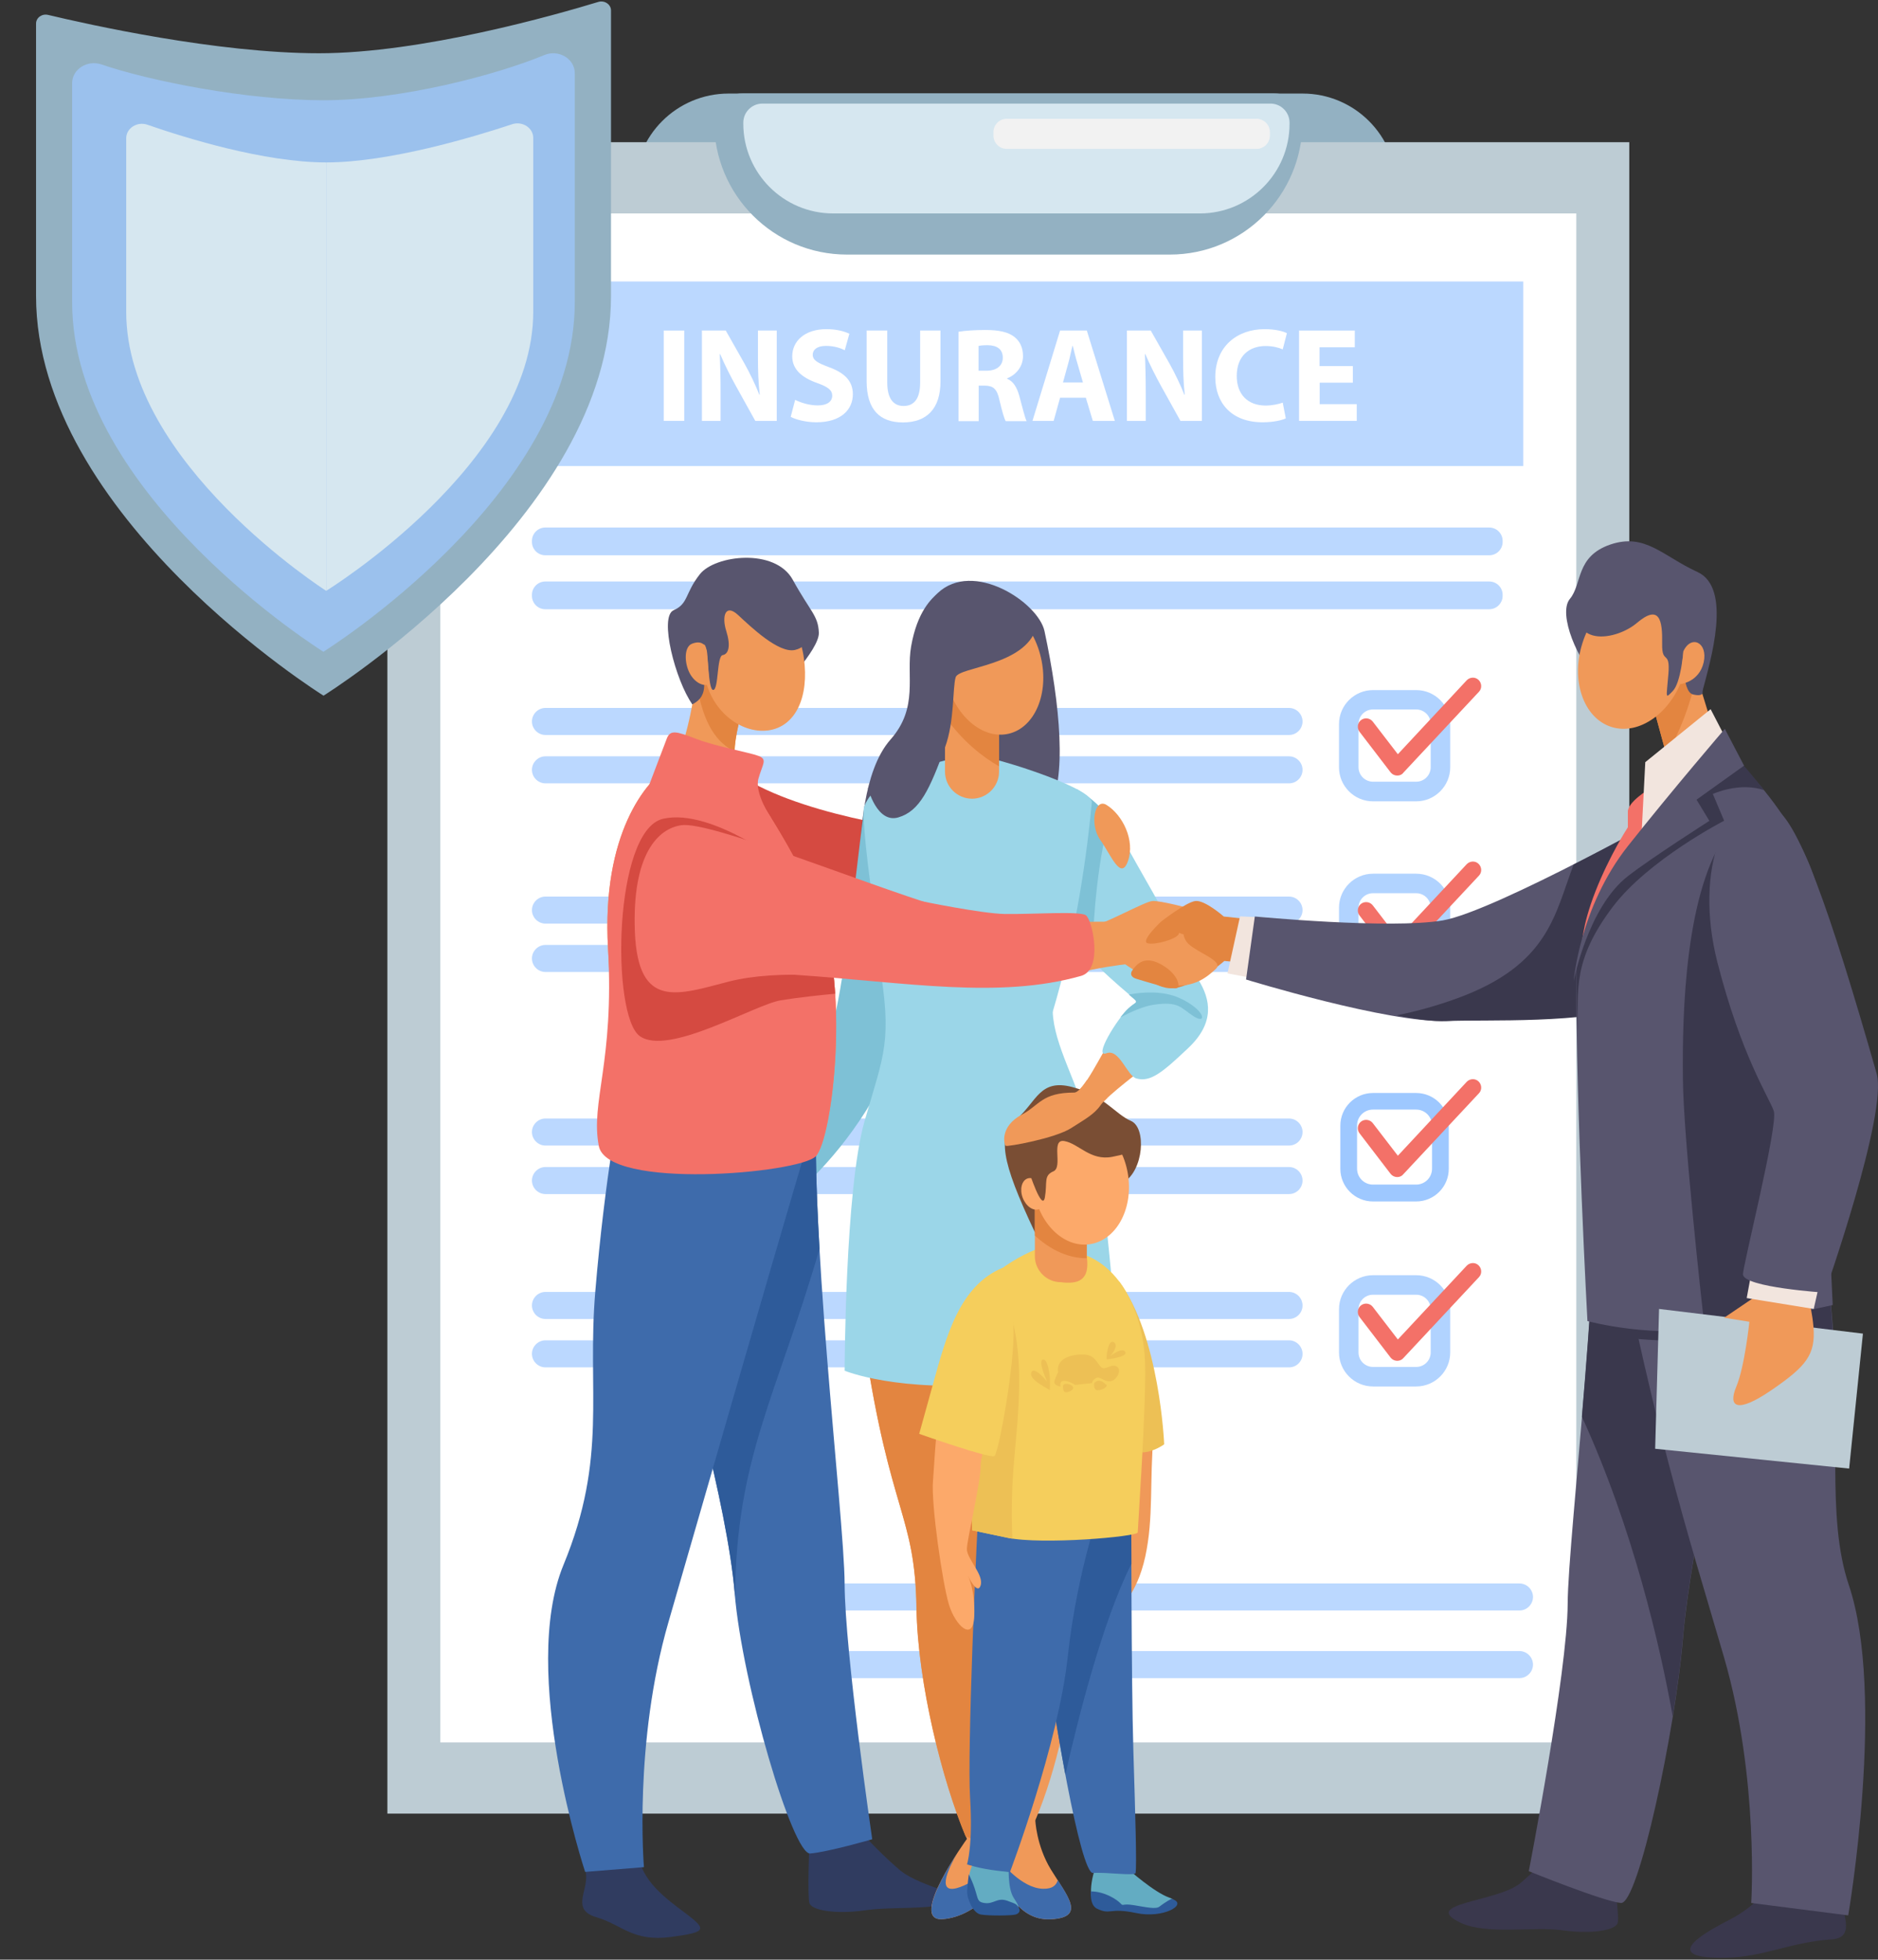
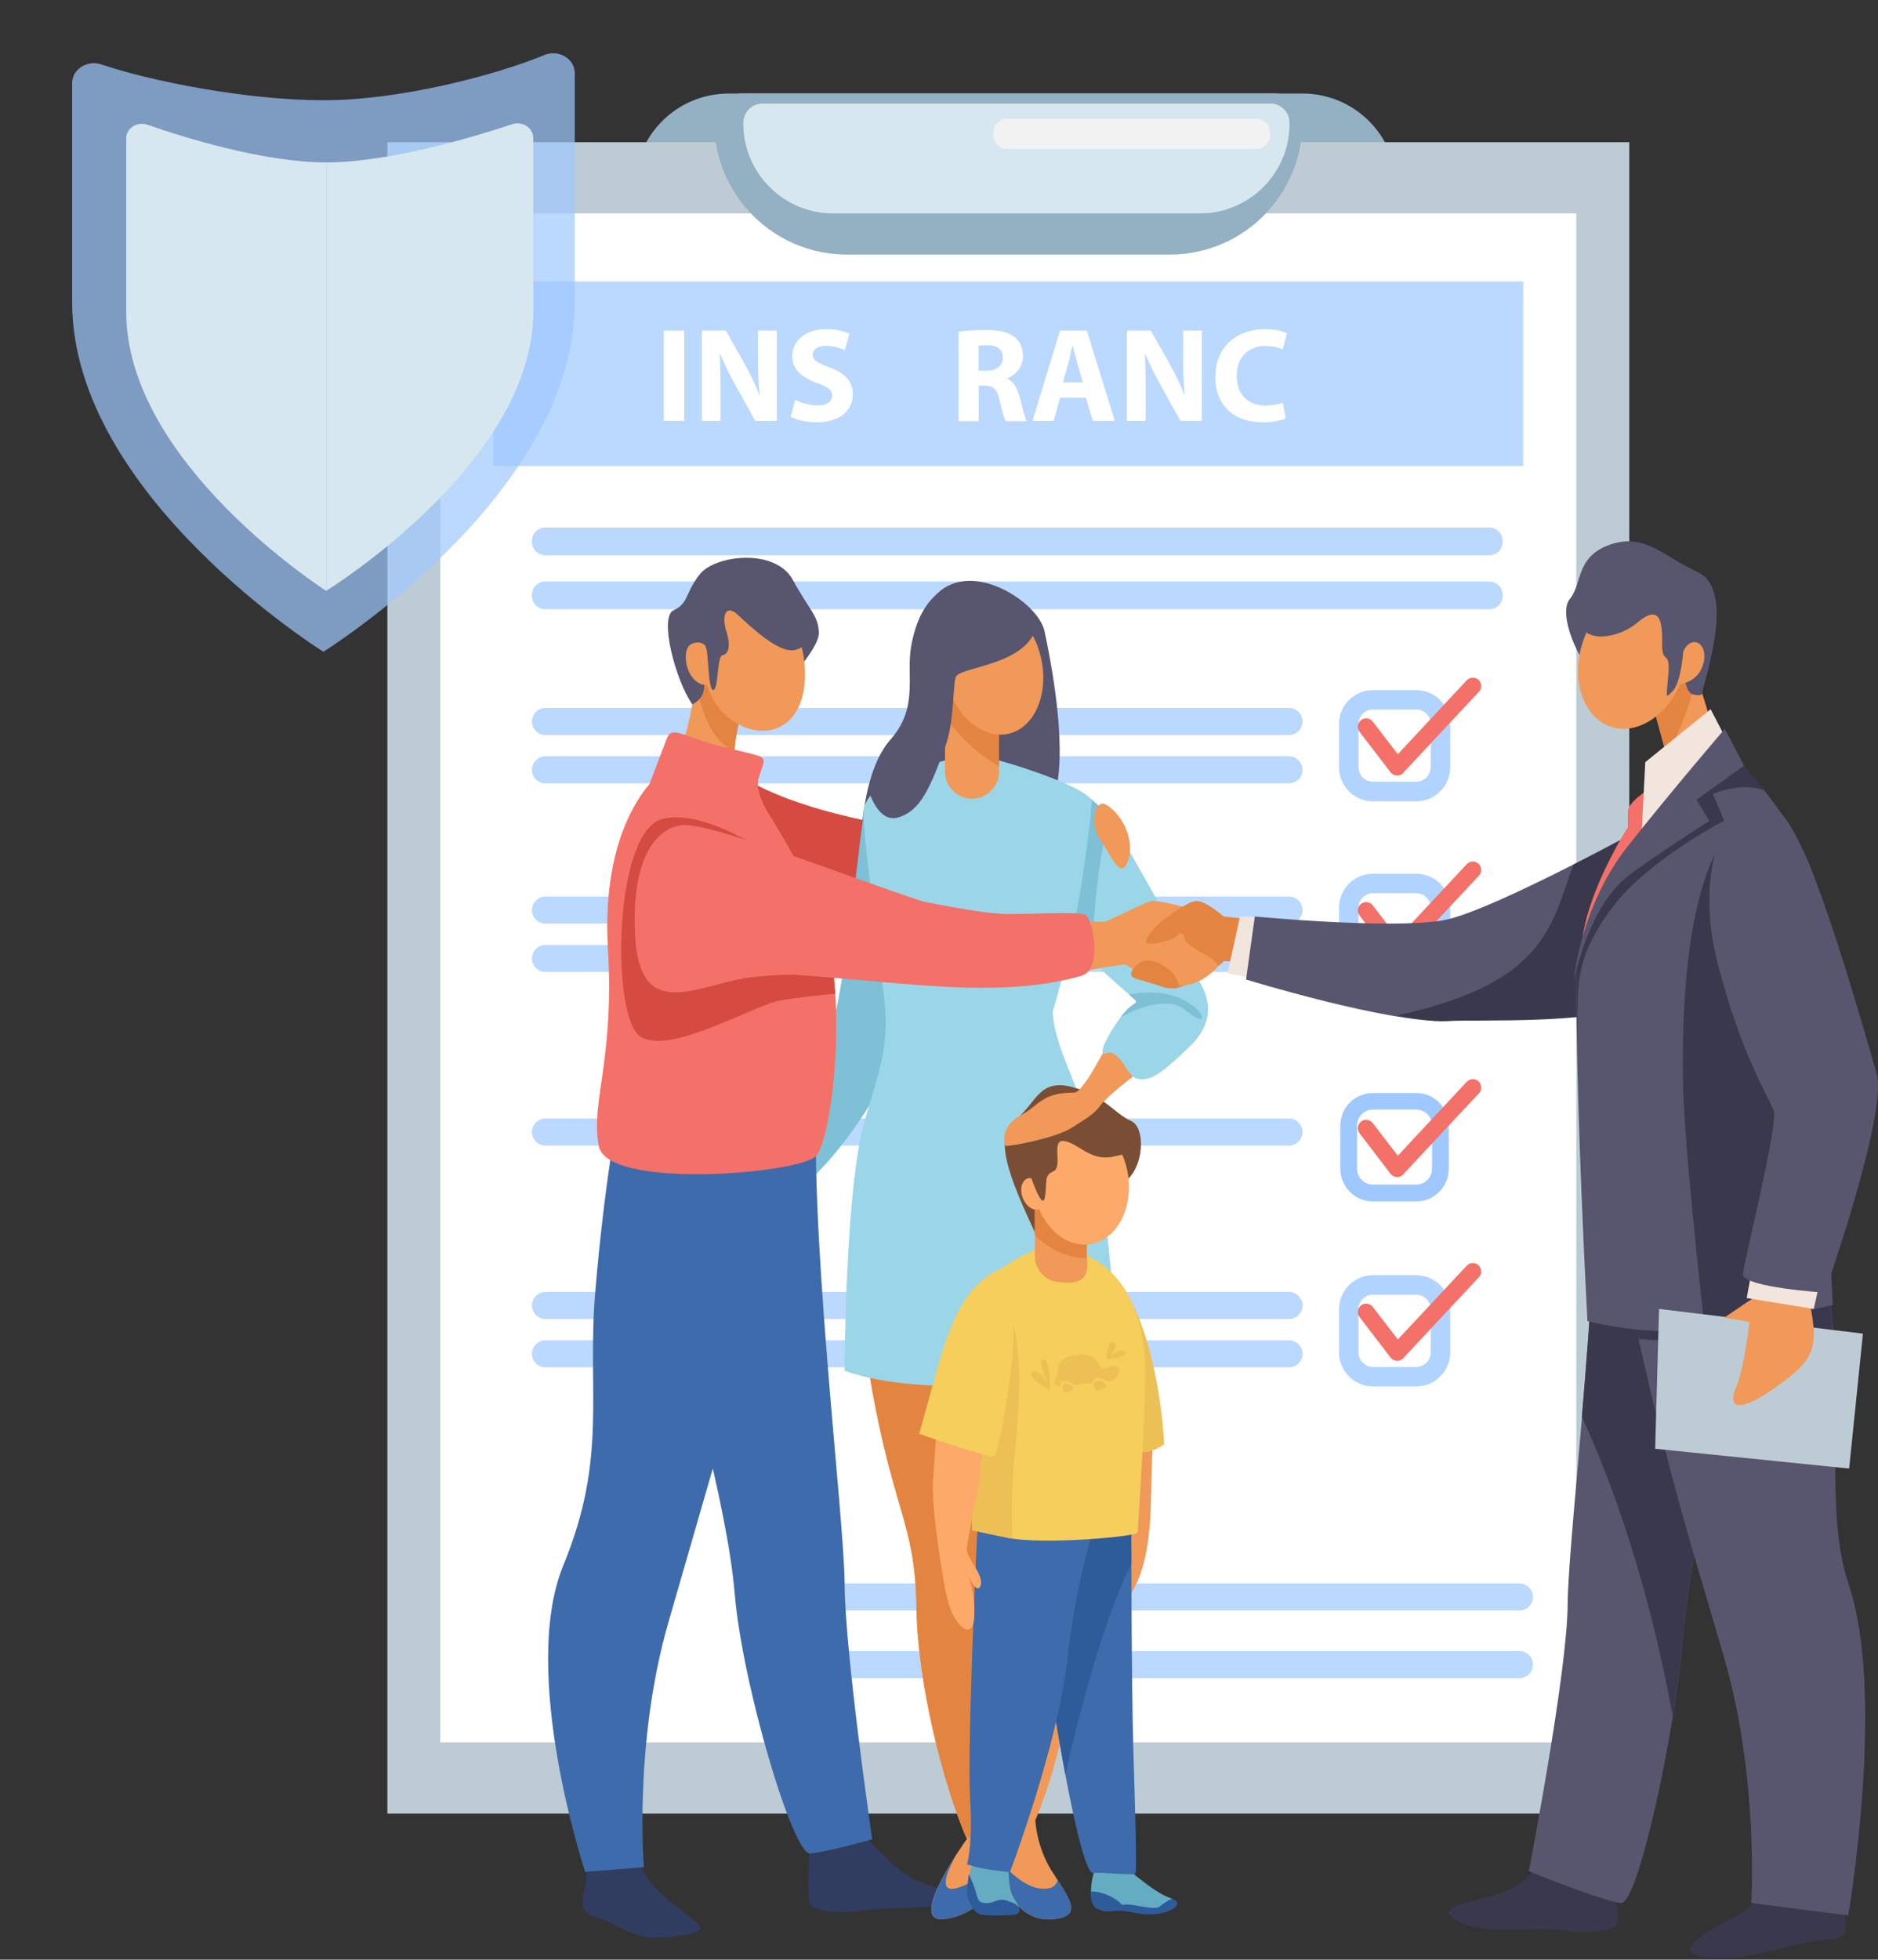
<svg xmlns="http://www.w3.org/2000/svg" width="372" height="388" viewBox="0 0 372 388" fill="none">
  <rect x="0" y="0" width="372" height="388" fill="#333333" stroke="none" />
  <path d="M125.727 37.127H276.632C276.632 26.859 268.296 18.523 258.028 18.523H144.331C134.063 18.523 125.727 26.831 125.727 37.127Z" fill="#93B1C2" />
  <path d="M322.732 28.156H76.734V359.088H322.732V28.156Z" fill="#BDCCD4" />
  <path d="M312.238 42.261H87.219V344.983H312.238V42.261Z" fill="white" />
  <path opacity="0.7" d="M294.999 109.943H108.017C106.554 109.943 105.367 108.756 105.367 107.294V107.1C105.367 105.637 106.554 104.45 108.017 104.45H294.999C296.462 104.45 297.649 105.637 297.649 107.1V107.294C297.649 108.756 296.462 109.943 294.999 109.943Z" fill="#9EC8FF" />
  <path opacity="0.7" d="M294.999 120.626H108.017C106.554 120.626 105.367 119.439 105.367 117.976V117.783C105.367 116.32 106.554 115.133 108.017 115.133H294.999C296.462 115.133 297.649 116.32 297.649 117.783V117.976C297.649 119.411 296.462 120.626 294.999 120.626Z" fill="#9EC8FF" />
  <path opacity="0.7" d="M255.334 145.524H108.045C106.582 145.524 105.367 144.309 105.367 142.846C105.367 141.383 106.582 140.169 108.045 140.169H255.334C256.797 140.169 258.012 141.383 258.012 142.846C258.012 144.309 256.825 145.524 255.334 145.524Z" fill="#9EC8FF" />
  <path opacity="0.7" d="M255.334 155.102H108.045C106.582 155.102 105.367 153.887 105.367 152.424C105.367 150.961 106.582 149.747 108.045 149.747H255.334C256.797 149.747 258.012 150.961 258.012 152.424C258.012 153.887 256.825 155.102 255.334 155.102Z" fill="#9EC8FF" />
  <path opacity="0.7" d="M255.334 182.87H108.045C106.582 182.87 105.367 181.656 105.367 180.193C105.367 178.73 106.582 177.516 108.045 177.516H255.334C256.797 177.516 258.012 178.73 258.012 180.193C258.012 181.656 256.825 182.87 255.334 182.87Z" fill="#9EC8FF" />
  <path opacity="0.7" d="M255.334 192.449H108.045C106.582 192.449 105.367 191.234 105.367 189.771C105.367 188.308 106.582 187.094 108.045 187.094H255.334C256.797 187.094 258.012 188.308 258.012 189.771C258.012 191.234 256.825 192.449 255.334 192.449Z" fill="#9EC8FF" />
  <path opacity="0.7" d="M255.334 226.814H108.045C106.582 226.814 105.367 225.6 105.367 224.137C105.367 222.674 106.582 221.459 108.045 221.459H255.334C256.797 221.459 258.012 222.674 258.012 224.137C258.012 225.6 256.825 226.814 255.334 226.814Z" fill="#9EC8FF" />
-   <path opacity="0.7" d="M255.334 236.42H108.045C106.582 236.42 105.367 235.206 105.367 233.743C105.367 232.28 106.582 231.065 108.045 231.065H255.334C256.797 231.065 258.012 232.28 258.012 233.743C258.012 235.206 256.825 236.42 255.334 236.42Z" fill="#9EC8FF" />
  <path opacity="0.7" d="M255.334 261.152H108.045C106.582 261.152 105.367 259.938 105.367 258.475C105.367 257.012 106.582 255.797 108.045 255.797H255.334C256.797 255.797 258.012 257.012 258.012 258.475C258.012 259.938 256.825 261.152 255.334 261.152Z" fill="#9EC8FF" />
  <path opacity="0.7" d="M255.334 270.731H108.045C106.582 270.731 105.367 269.516 105.367 268.053C105.367 266.59 106.582 265.376 108.045 265.376H255.334C256.797 265.376 258.012 266.59 258.012 268.053C258.012 269.544 256.825 270.731 255.334 270.731Z" fill="#9EC8FF" />
  <path opacity="0.7" d="M300.982 318.87H153.693C152.23 318.87 151.016 317.656 151.016 316.193C151.016 314.73 152.23 313.515 153.693 313.515H300.982C302.445 313.515 303.66 314.73 303.66 316.193C303.66 317.656 302.445 318.87 300.982 318.87Z" fill="#9EC8FF" />
  <path opacity="0.7" d="M300.982 332.258H153.693C152.23 332.258 151.016 331.043 151.016 329.58C151.016 328.117 152.23 326.903 153.693 326.903H300.982C302.445 326.903 303.66 328.117 303.66 329.58C303.66 331.043 302.445 332.258 300.982 332.258Z" fill="#9EC8FF" />
  <g opacity="0.8">
    <path d="M280.526 158.663H271.97C268.243 158.663 265.234 155.626 265.234 151.928V143.371C265.234 139.644 268.271 136.635 271.97 136.635H280.526C284.253 136.635 287.262 139.672 287.262 143.371V151.928C287.262 155.626 284.225 158.663 280.526 158.663ZM271.97 140.472C270.369 140.472 269.099 141.77 269.099 143.343V151.9C269.099 153.501 270.396 154.771 271.97 154.771H280.526C282.127 154.771 283.397 153.473 283.397 151.9V143.343C283.397 141.742 282.1 140.472 280.526 140.472H271.97Z" fill="#9EC8FF" />
  </g>
  <g opacity="0.8">
    <path d="M280.526 195.016H271.97C268.243 195.016 265.234 191.979 265.234 188.281V179.724C265.234 175.997 268.271 172.989 271.97 172.989H280.526C284.253 172.989 287.262 176.025 287.262 179.724V188.281C287.262 192.007 284.225 195.016 280.526 195.016ZM271.97 176.853C270.369 176.853 269.099 178.15 269.099 179.724V188.281C269.099 189.882 270.396 191.151 271.97 191.151H280.526C282.127 191.151 283.397 189.854 283.397 188.281V179.724C283.397 178.123 282.1 176.853 280.526 176.853H271.97Z" fill="#9EC8FF" />
  </g>
  <path d="M276.78 153.556C276.752 153.556 276.725 153.556 276.697 153.556C276.2 153.529 275.759 153.308 275.455 152.921L269.3 144.889C268.748 144.171 268.886 143.122 269.603 142.57C270.321 142.018 271.37 142.156 271.922 142.874L276.89 149.333L290.526 134.703C291.161 134.041 292.21 133.986 292.873 134.621C293.535 135.255 293.59 136.304 292.955 136.967L277.967 153.004C277.691 153.391 277.249 153.556 276.78 153.556Z" fill="#F37168" />
  <path d="M276.78 189.937C276.752 189.937 276.725 189.937 276.697 189.937C276.2 189.909 275.759 189.688 275.455 189.302L269.3 181.269C268.748 180.552 268.886 179.503 269.603 178.951C270.321 178.399 271.37 178.537 271.922 179.254L276.89 185.714L290.526 171.112C291.161 170.449 292.21 170.394 292.873 171.029C293.535 171.664 293.59 172.713 292.955 173.375L277.967 189.412C277.691 189.744 277.249 189.937 276.78 189.937Z" fill="#F37168" />
  <path d="M280.516 237.883H271.959C268.398 237.883 265.5 234.985 265.5 231.424V222.867C265.5 219.306 268.398 216.408 271.959 216.408H280.516C284.077 216.408 286.975 219.306 286.975 222.867V231.424C286.975 234.985 284.077 237.883 280.516 237.883ZM271.959 219.693C270.22 219.693 268.812 221.1 268.812 222.839V231.396C268.812 233.135 270.22 234.543 271.959 234.543H280.516C282.255 234.543 283.663 233.135 283.663 231.396V222.839C283.663 221.1 282.255 219.693 280.516 219.693H271.959Z" fill="#9EC8FF" />
  <g opacity="0.8">
    <path d="M280.526 274.512H271.97C268.243 274.512 265.234 271.476 265.234 267.777V259.22C265.234 255.494 268.271 252.485 271.97 252.485H280.526C284.253 252.485 287.262 255.521 287.262 259.22V267.777C287.262 271.504 284.225 274.512 280.526 274.512ZM271.97 256.35C270.369 256.35 269.099 257.647 269.099 259.22V267.777C269.099 269.378 270.396 270.648 271.97 270.648H280.526C282.127 270.648 283.397 269.351 283.397 267.777V259.22C283.397 257.619 282.1 256.35 280.526 256.35H271.97Z" fill="#9EC8FF" />
  </g>
  <path d="M276.78 233.053C276.752 233.053 276.725 233.053 276.697 233.053C276.2 233.025 275.759 232.804 275.455 232.418L269.3 224.385C268.748 223.668 268.886 222.619 269.603 222.067C270.321 221.514 271.37 221.652 271.922 222.37L276.89 228.829L290.526 214.2C291.161 213.537 292.21 213.482 292.873 214.117C293.535 214.752 293.59 215.801 292.955 216.463L277.967 232.5C277.691 232.859 277.249 233.053 276.78 233.053Z" fill="#F37168" />
  <path d="M276.78 269.433C276.752 269.433 276.725 269.433 276.697 269.433C276.2 269.406 275.759 269.185 275.455 268.798L269.3 260.766C268.748 260.048 268.886 258.999 269.603 258.447C270.321 257.895 271.37 258.033 271.922 258.751L276.89 265.21L290.526 250.608C291.161 249.946 292.21 249.89 292.873 250.525C293.535 251.16 293.59 252.209 292.955 252.871L277.967 268.909C277.691 269.24 277.249 269.433 276.78 269.433Z" fill="#F37168" />
  <path d="M231.723 50.404H167.767C153.247 50.404 141.461 38.645 141.461 24.098C141.461 21.007 143.973 18.495 147.064 18.495H252.397C255.489 18.495 258.001 21.007 258.001 24.098C258.001 38.645 246.242 50.404 231.723 50.404Z" fill="#93B1C2" />
  <path d="M237.662 42.261H165.038C155.212 42.261 147.234 34.284 147.234 24.457V24.291C147.234 22.194 148.946 20.51 151.016 20.51H251.656C253.754 20.51 255.438 22.221 255.438 24.291V24.457C255.466 34.284 247.488 42.261 237.662 42.261Z" fill="#D6E7F0" />
  <path opacity="0.7" d="M301.728 55.731H97.742V92.277H301.728V55.731Z" fill="#9EC8FF" />
  <path d="M135.534 65.447V83.334H131.477V65.447H135.534Z" fill="white" />
  <path d="M139.039 83.334V65.447H143.759L147.486 72.017C148.534 73.894 149.611 76.13 150.411 78.145H150.494C150.218 75.771 150.135 73.369 150.135 70.692V65.447H153.862V83.334H149.611L145.774 76.433C144.725 74.529 143.538 72.21 142.655 70.112L142.572 70.14C142.683 72.514 142.738 75.026 142.738 77.951V83.334H139.039Z" fill="white" />
  <path d="M157.508 79.166C158.585 79.718 160.269 80.27 162.008 80.27C163.857 80.27 164.851 79.497 164.851 78.338C164.851 77.234 163.995 76.599 161.842 75.826C158.861 74.777 156.929 73.149 156.929 70.554C156.929 67.49 159.468 65.171 163.691 65.171C165.706 65.171 167.197 65.585 168.246 66.082L167.335 69.339C166.617 68.981 165.348 68.484 163.581 68.484C161.814 68.484 160.986 69.284 160.986 70.223C160.986 71.355 162.008 71.879 164.299 72.735C167.445 73.894 168.936 75.55 168.936 78.062C168.936 81.071 166.617 83.61 161.704 83.61C159.661 83.61 157.646 83.086 156.625 82.534L157.508 79.166Z" fill="white" />
-   <path d="M175.749 65.447V75.743C175.749 78.835 176.909 80.381 178.979 80.381C181.104 80.381 182.264 78.89 182.264 75.743V65.447H186.294V75.495C186.294 81.016 183.506 83.638 178.841 83.638C174.314 83.638 171.664 81.153 171.664 75.44V65.447H175.749Z" fill="white" />
  <path d="M189.805 65.696C191.102 65.475 193.034 65.337 195.187 65.337C197.837 65.337 199.714 65.724 200.984 66.745C202.033 67.6 202.64 68.843 202.64 70.499C202.64 72.79 201.011 74.336 199.493 74.915V74.998C200.735 75.495 201.426 76.709 201.895 78.338C202.447 80.353 202.999 82.699 203.358 83.389H199.217C198.914 82.892 198.5 81.43 197.975 79.221C197.506 76.986 196.733 76.378 195.077 76.351H193.862V83.389H189.86V65.696H189.805ZM193.835 73.397H195.436C197.451 73.397 198.638 72.376 198.638 70.83C198.638 69.174 197.534 68.373 195.657 68.346C194.663 68.346 194.111 68.429 193.835 68.484V73.397Z" fill="white" />
  <path d="M209.981 78.752L208.711 83.334H204.516L209.981 65.447H215.281L220.829 83.334H216.468L215.088 78.752H209.981ZM214.508 75.716L213.404 71.906C213.073 70.858 212.769 69.505 212.493 68.456H212.438C212.162 69.505 211.913 70.885 211.61 71.906L210.561 75.716H214.508Z" fill="white" />
  <path d="M223.227 83.334V65.447H227.947L231.673 72.017C232.722 73.894 233.798 76.13 234.599 78.145H234.682C234.406 75.771 234.351 73.369 234.351 70.692V65.447H238.077V83.334H233.826L229.989 76.433C228.94 74.529 227.753 72.21 226.87 70.112L226.787 70.14C226.898 72.514 226.953 75.026 226.953 77.951V83.334H223.227Z" fill="white" />
  <path d="M254.694 82.837C253.948 83.196 252.265 83.61 250.112 83.61C243.929 83.61 240.727 79.773 240.727 74.667C240.727 68.567 245.088 65.171 250.498 65.171C252.596 65.171 254.197 65.585 254.914 65.972L254.086 69.174C253.258 68.815 252.127 68.511 250.691 68.511C247.489 68.511 244.977 70.444 244.977 74.446C244.977 78.034 247.103 80.298 250.719 80.298C251.933 80.298 253.286 80.022 254.086 79.718L254.694 82.837Z" fill="white" />
-   <path d="M268.003 75.771H261.406V80.022H268.748V83.334H257.32V65.447H268.361V68.76H261.378V72.486H267.975V75.771H268.003Z" fill="white" />
  <path d="M248.896 29.481H199.431C197.968 29.481 196.781 28.294 196.781 26.831V26.168C196.781 24.706 197.968 23.519 199.431 23.519H248.896C250.359 23.519 251.546 24.706 251.546 26.168V26.831C251.546 28.294 250.359 29.481 248.896 29.481Z" fill="#F2F2F2" />
  <path d="M145.635 152.866C156.98 161.064 181.325 164.625 189.082 165.039C196.838 165.453 184.776 186.873 184.776 186.873C184.776 186.873 163.908 189.385 154.026 186.873C144.144 184.361 145.635 152.866 145.635 152.866Z" fill="#D54A41" />
  <path d="M126.176 365.188C126.314 370.791 129.516 374.131 134.705 377.996C140.171 382.053 140.447 382.495 132.883 383.516C125.32 384.51 123.222 381.087 118.199 379.624C113.147 378.161 116.377 374.573 116.101 371.233C115.825 367.865 115.356 362.427 115.356 362.427L126.176 365.188Z" fill="#303C60" />
  <path d="M170.262 362.4C170.262 362.4 173.629 366.292 178.101 370.156C182.573 374.021 193.917 375.346 188.452 376.781C182.987 378.216 176.886 377.444 171.255 378.244C165.624 379.044 160.739 378.272 160.325 376.781C159.911 375.29 160.325 364.636 160.325 364.636L170.262 362.4Z" fill="#303C60" />
  <path d="M185.719 117.451C192.758 110.771 205.649 119.273 206.891 124.932C210.01 139.478 211.418 154.522 207.608 160.429C203.799 166.336 169.848 170.062 170.262 167.965C170.676 165.867 170.758 152.81 176.389 146.434C182.02 140.058 179.453 133.875 180.475 127.995C181.717 120.901 184.615 118.528 185.719 117.451Z" fill="#58556E" />
  <path d="M171.226 159.96C168.825 176.908 166.534 208.817 159.605 216.573C152.677 224.33 148.812 242.879 148.812 242.879C148.812 242.879 171.198 230.651 180.363 200.591C183.233 191.151 176.222 169.152 174.511 167.054C172.799 164.956 171.226 159.96 171.226 159.96Z" fill="#7EC1D6" />
  <path d="M219.728 206.526C218.348 208.21 214.649 216.353 212.745 216.353C206.341 216.353 205.871 218.865 202.393 220.714C197.922 223.088 198.888 226.704 199.192 226.897C199.495 227.118 208.991 225.434 212.193 223.364C214.842 221.652 216.719 220.686 218.017 218.809C219.314 216.932 226.601 211.467 226.601 211.467L219.728 206.526Z" fill="#F09959" />
  <path d="M213.277 156.233C219.763 160.153 220.95 163.796 227.299 174.838C233.675 185.906 234.779 189.881 237.319 193.884C239.831 197.886 240.686 202.496 235.359 207.52C230.28 212.322 227.906 214.31 225.118 213.537C223.241 213.04 221.751 207.547 219.156 208.541C216.534 209.535 221.171 201.833 223.545 199.653C224.842 198.466 225.367 198.549 224.953 198.024C224.539 197.472 216.561 191.537 209.909 182.925C203.229 174.368 213.277 156.233 213.277 156.233Z" fill="#9BD6E8" />
  <path d="M233.59 197.583C230.443 196.175 226.496 196.368 223.598 196.92C224.343 197.555 224.812 197.941 224.895 198.052C225.309 198.604 224.785 198.493 223.487 199.68C223.018 200.094 222.494 200.729 221.914 201.447C224.122 200.288 226.524 199.239 228.511 198.935C233.562 198.19 233.866 199.57 236.488 201.254C239.166 202.938 238.752 199.901 233.59 197.583Z" fill="#7EC1D6" />
  <path d="M219.787 162.113C218.048 159.739 216.199 158.028 213.273 156.261C213.273 156.261 203.225 174.369 209.878 182.981C211.975 185.713 214.239 188.17 216.337 190.295C216.447 184.471 217.082 171.498 219.787 162.113Z" fill="#7EC1D6" />
  <path d="M188.623 150.243C179.956 152.203 172.945 154.77 171.15 159.794C170.295 162.251 175.319 202.551 180.342 207.023C190.059 215.662 206.096 207.575 206.096 207.575C206.096 207.575 213.383 189.44 216.254 159.021C216.999 156.288 199.637 150.878 196.849 150.326C194.061 149.774 188.623 150.243 188.623 150.243Z" fill="#9BD6E8" />
  <path d="M191.519 364.111C191.519 364.111 179.622 380.563 186.771 379.983C193.92 379.403 198.558 372.061 198.558 372.061C198.558 372.061 201.042 380.397 208.164 380.011C215.313 379.624 211.283 375.263 208.164 370.156C205.238 365.353 205.072 360.302 205.072 360.302L191.519 364.111Z" fill="#F09959" />
  <path d="M192.542 158.138C189.589 158.138 187.188 155.737 187.188 152.783V132.826C187.188 129.873 189.589 127.471 192.542 127.471C195.496 127.471 197.897 129.873 197.897 132.826V152.783C197.897 155.709 195.496 158.138 192.542 158.138Z" fill="#F09959" />
  <path d="M192.542 127.471C189.589 127.471 187.188 129.873 187.188 132.826V141.852C190.665 146.821 194.723 149.912 197.897 151.734V132.826C197.897 129.873 195.496 127.471 192.542 127.471Z" fill="#E38540" />
  <path d="M206.178 130.149C207.862 137.27 204.991 144.061 199.802 145.275C194.612 146.49 189.064 141.687 187.38 134.565C185.697 127.444 188.567 120.653 193.757 119.439C198.946 118.224 204.522 123.027 206.178 130.149Z" fill="#F09959" />
  <path d="M181.56 204.649C181.56 204.649 164.86 217.236 170.215 258.502C175.57 299.741 181.229 298.499 181.56 318.346C181.863 338.192 190.365 365.574 195.417 370.929C200.468 376.284 212.834 347.577 212.834 322.1C212.834 307.222 212.834 300.072 216.312 276.776C219.762 253.479 219.045 219.472 205.188 204.677C191.304 189.854 181.56 204.649 181.56 204.649Z" fill="#F09959" />
  <path d="M195.052 296.898C195.024 287.127 191.794 266.397 192.54 237.717L171.258 266.093C176.282 299.686 181.25 299.796 181.526 318.346C181.775 333.389 186.715 352.739 191.27 363.587C194.251 364.663 196.238 365.905 196.763 367.479C197.481 369.577 197.95 370.736 198.226 371.095C198.336 371.04 198.419 370.957 198.53 370.874C198.778 369.107 197.508 360.164 196.1 347.108C193.754 325.025 195.079 306.669 195.052 296.898Z" fill="#E38540" />
  <path d="M174.048 189.909C176.836 206.222 175.152 208.431 171.26 221.956C167.368 235.509 167.312 271.393 167.312 271.393C167.312 271.393 177.857 275.809 198.283 273.905C218.709 272.028 221.525 269.819 221.525 269.819C221.525 269.819 219.206 234.874 216.28 224.468C213.354 214.089 208.772 206.968 208.524 200.288C208.303 193.635 174.048 189.909 174.048 189.909Z" fill="#9BD6E8" />
  <path d="M186.778 379.983C193.927 379.403 198.565 372.061 198.565 372.061C198.565 372.061 201.049 380.397 208.17 380.011C214.298 379.679 212.2 376.422 209.523 372.254C209.275 373.193 208.529 374.048 206.514 373.965C202.291 373.8 198.344 368.693 198.344 368.693C198.344 368.693 190.974 374.352 188.269 373.965C185.536 373.551 189.594 367.01 189.594 366.982C186.557 371.674 181.561 380.425 186.778 379.983Z" fill="#3E6BAB" />
  <path d="M228.513 283.87C227.684 293.31 228.54 300.459 226.856 308.215C225.145 315.972 221.584 318.511 221.584 318.511L218.438 282.186L228.513 283.87Z" fill="#F09959" />
  <path d="M204.991 243.983C198.201 229.602 197.538 224.882 201.43 221.514C205.322 218.147 205.957 213.537 212.361 215.221C218.765 216.905 220.863 220.576 224.01 221.928C227.156 223.281 226.522 231.783 222.547 234.101C218.517 236.42 204.991 243.983 204.991 243.983Z" fill="#7A4E34" />
  <path d="M199.825 369.383C199.825 369.383 199.549 373.745 200.763 375.705C201.978 377.664 202.861 378.548 198.306 378.658C193.752 378.741 192.51 377.582 192.151 374.821C191.792 372.061 191.847 371.233 192.482 369.549C193.117 367.838 199.825 369.383 199.825 369.383Z" fill="#63ACC2" />
  <path d="M223.457 370.073C223.457 370.073 228.591 374.683 231.655 375.732C234.691 376.781 230.44 379.1 225.058 377.94C219.675 376.781 220.117 378.354 217.384 377.112C214.651 375.87 217.163 369.163 217.163 369.163L223.457 370.073Z" fill="#63ACC2" />
  <path d="M224.082 297.726C224.082 297.726 224.082 332.782 224.496 346.445C224.91 360.081 225.186 369.328 224.938 370.846C224.827 371.481 219.031 370.626 216.519 370.846C214.007 371.067 208.652 339.517 206.444 322.514C204.235 305.51 203.297 293.116 203.297 293.116L224.082 297.726Z" fill="#3E6BAB" />
  <path d="M206.445 322.514C207.494 330.519 209.233 341.753 211.027 351.359C213.512 340.4 218.397 320.913 224.111 309.651C224.083 302.722 224.083 297.726 224.083 297.726L211.027 294.828C208.488 295.297 205.976 295.766 203.547 296.208C203.961 300.928 204.899 310.589 206.445 322.514Z" fill="#2E5B9A" />
  <path d="M194.28 290.191C193.231 307.415 191.602 347.108 192.154 355.913C192.761 365.464 191.547 369.135 191.547 369.135C191.547 369.135 193.866 369.963 197.647 370.405C200.049 370.681 200.049 370.681 200.049 370.681C200.049 370.681 209.627 345.424 211.504 328.007C213.381 310.589 218.432 296.926 218.432 296.926L194.28 290.191Z" fill="#3E6BAB" />
  <path d="M221.634 253.644C229.749 264.547 230.605 285.967 230.605 285.967C230.605 285.967 227.292 288.479 224.118 287.237C220.944 285.995 221.634 253.644 221.634 253.644Z" fill="#EDC055" />
  <path d="M212.971 247.875C222.632 250.084 226.607 261.208 226.828 270.041C227.048 278.846 225.365 302.584 225.365 303.412C225.365 304.241 206.457 305.924 199.528 304.461C192.6 302.998 192.6 302.998 192.6 302.998C192.6 302.998 190.723 267.943 192.6 259.331C194.477 250.718 206.871 246.744 206.871 246.744L212.971 247.875Z" fill="#F5CE5C" />
  <path d="M209.595 271.696C209.07 268.495 213.349 267.97 215.254 268.246C217.158 268.522 217.6 270.62 218.4 270.868C219.201 271.144 220.305 269.902 221.299 270.62C222.292 271.338 221.133 273.38 219.891 273.491C218.621 273.601 217.903 272.359 216.993 272.911C216.109 273.491 216.468 273.85 216.302 273.85C216.137 273.85 212.99 274.208 212.99 274.208C212.99 274.208 211.638 273.325 210.671 273.408C209.733 273.518 210.092 274.512 210.092 274.512C210.092 274.512 208.518 274.402 208.905 273.297C209.291 272.221 209.595 271.696 209.595 271.696Z" fill="#EDC055" />
  <path d="M216.749 273.85C217.715 272.773 218.681 273.794 219.122 274.153C219.564 274.512 218.377 275.257 217.439 275.257C216.5 275.285 216.749 273.85 216.749 273.85Z" fill="#EDC055" />
  <path d="M210.568 274.54C210.458 273.739 212.031 273.905 212.5 274.54C212.969 275.175 211.451 275.809 210.982 275.644C210.513 275.478 210.568 274.54 210.568 274.54Z" fill="#EDC055" />
  <path d="M207.944 275.285C207.833 274.981 203.803 273.298 204.272 271.779C204.742 270.261 207.419 273.546 207.419 273.546C207.419 273.546 205.57 269.544 206.536 269.212C207.474 268.909 207.861 271.724 207.944 272.58C208.026 273.38 207.944 275.285 207.944 275.285Z" fill="#EDC055" />
  <path d="M219.203 268.495C219.203 268.495 219.479 265.072 220.638 265.762C221.798 266.452 219.921 268.495 219.921 268.495C219.921 268.495 222.322 266.618 222.902 267.667C223.482 268.715 219.203 269.157 219.203 269.157V268.495Z" fill="#EDC055" />
  <path d="M200.79 290.191C201.646 279.481 203.937 264.575 197.423 253.865L195.684 253.672C194.221 255.273 193.089 257.15 192.592 259.33C190.715 267.943 192.592 302.998 192.592 302.998C192.592 302.998 192.592 302.998 199.52 304.461C199.824 304.517 200.183 304.599 200.542 304.655C200.376 301.535 200.293 296.484 200.79 290.191Z" fill="#EDC055" />
  <path d="M210.126 253.865C207.311 253.865 204.992 251.546 204.992 248.731V239.291C204.992 236.475 207.311 234.156 210.126 234.156C212.942 234.156 215.26 236.475 215.26 239.291V248.731C216.006 253.644 213.439 254.279 210.126 253.865Z" fill="#F09959" />
  <path d="M215.26 249.117V236.641C215.26 235.261 214.129 234.129 212.749 234.129H207.504C206.124 234.129 204.992 235.261 204.992 236.641V244.646C209.05 248.344 212.776 249.145 215.26 249.117Z" fill="#E38540" />
  <path d="M223.479 232.832C224.418 239.594 220.995 245.639 215.805 246.357C210.644 247.075 205.675 242.161 204.764 235.426C203.826 228.664 207.249 222.619 212.438 221.901C217.6 221.156 222.541 226.069 223.479 232.832Z" fill="#FCA96A" />
  <path d="M195.497 253.865C186.085 258.061 185.257 288.507 184.815 293.116C184.401 297.726 186.692 313.487 187.962 317.683C189.231 321.879 192.792 325.219 192.985 319.974C193.179 314.757 191.743 311.997 191.743 311.997C191.743 311.997 193.62 315.999 194.255 313.874C194.89 311.776 191.522 308.629 191.522 306.725C191.522 304.848 194.255 293.696 194.255 290.135C194.255 286.575 199.5 275.009 199.5 265.569C199.527 256.156 195.497 253.865 195.497 253.865Z" fill="#FCA96A" />
  <path d="M198.667 250.994C190.055 254.5 187.433 264.575 184.756 274.236C182.078 283.897 182.078 283.897 182.078 283.897C182.078 283.897 196.156 288.866 196.984 288.286C197.812 287.679 200.986 270.261 200.765 263.112C200.572 255.963 198.667 250.994 198.667 250.994Z" fill="#F5CE5C" />
  <path d="M206.673 235.592C207.308 237.248 206.894 238.96 205.79 239.401C204.658 239.843 203.223 238.822 202.588 237.165C201.953 235.509 202.367 233.798 203.471 233.356C204.603 232.915 206.038 233.936 206.673 235.592Z" fill="#FCA96A" />
  <path d="M203.823 231.921C203.823 231.921 206.445 240.036 206.97 237.082C207.494 234.129 206.666 232.776 208.653 231.921C210.641 231.093 208.018 225.406 210.862 225.931C213.705 226.455 215.996 229.878 220.302 229.05C224.608 228.222 226.402 227.283 224.608 224.882C222.814 222.481 208.129 220.162 208.129 220.162L201.891 227.311L203.823 231.921Z" fill="#7A4E34" />
  <path d="M217.355 377.94C220.087 379.21 219.646 377.637 225.028 378.768C230.411 379.928 235.324 377.085 232.288 376.036C232.205 376.008 232.15 375.981 232.067 375.953C231.073 376.45 230.107 377.167 229.666 377.499C228.976 378.051 227.154 377.637 224.642 377.223C222.13 376.809 222.572 377.526 221.964 376.864C221.357 376.201 218.9 374.49 216.085 374.49C216.002 376.008 216.251 377.416 217.355 377.94Z" fill="#2E5B9A" />
  <path d="M191.904 371.095C194.139 375.649 193.063 376.477 194.967 376.781C196.844 377.085 197.507 375.622 199.522 376.339C201.537 377.057 201.261 377.029 201.73 377.609C202.199 378.161 201.979 378.851 201.151 379.072C200.322 379.293 195.961 379.348 194.305 379.072C192.621 378.796 191.517 375.649 191.572 374.545C191.6 373.386 191.904 371.095 191.904 371.095Z" fill="#2E5B9A" />
  <path d="M137.136 139.451C133.824 134.786 130.484 122.116 133.437 120.819C136.391 119.521 135.646 117.479 138.627 113.697C141.58 109.916 153.532 108.425 157.038 114.801C160.543 121.178 162.062 121.84 162.2 125.263C162.338 128.686 153.919 137.187 153.919 137.187L137.136 139.451Z" fill="#58556E" />
  <path d="M215.335 213.813C214.369 215.248 213.458 216.325 212.768 216.325C206.364 216.325 205.895 218.837 202.417 220.686C197.945 223.06 198.911 226.676 199.215 226.869C199.519 227.09 209.014 225.406 212.216 223.336C214.866 221.625 216.743 220.659 218.04 218.782C218.289 218.423 218.758 217.926 219.338 217.374C217.902 216.325 216.55 215.138 215.335 213.813Z" fill="#F09959" />
  <path d="M139.316 123.055C139.316 123.055 137.219 148.891 132.609 151.734C127.999 154.55 119.166 165.066 120.436 187.728C121.706 210.39 123.362 220.189 125.046 228.94C126.729 237.69 158.224 232.362 161.564 228.94C164.932 225.517 168.714 194.243 161.564 178.398C154.415 162.554 146.438 153.583 145.61 149.664C144.782 145.744 150.22 130.011 150.22 130.011L139.316 123.055Z" fill="#F09959" />
  <path d="M145.525 148.808C145.414 143.867 150.217 129.983 150.217 129.983L139.314 123.055C139.314 123.055 138.845 128.686 137.906 134.979C139.314 143.757 142.157 147.097 145.525 148.808Z" fill="#E38540" />
  <path d="M159.239 130.314C160.288 137.905 157.666 143.84 152.2 144.612C146.735 145.358 140.497 140.665 139.448 133.074C138.399 125.484 141.987 118.721 147.453 117.948C152.918 117.203 158.19 122.723 159.239 130.314Z" fill="#F09959" />
  <path d="M219.195 159.38C222.396 161.368 224.853 166.391 223.445 170.449C222.038 174.507 220.078 169.29 217.952 166.308C215.799 163.327 216.793 157.89 219.195 159.38Z" fill="#F09959" />
  <path d="M162.007 213.703C159.798 240.202 167.251 300.045 167.306 313.598C167.362 327.151 172.772 364.166 172.772 364.166C172.772 364.166 163.966 366.706 160.488 366.982C157.038 367.286 147.018 333.417 145.528 315.475C144.037 297.533 134.68 265.679 134.68 265.679L137.882 211.025L162.007 213.703Z" fill="#3E6BAB" />
-   <path d="M162.002 213.703L137.905 211.025L134.703 265.679C134.703 265.679 144.061 297.533 145.551 315.475C145.579 315.696 145.579 315.944 145.606 316.193C145.8 288.534 153.832 276.527 162.334 247.24C161.588 234.377 161.285 222.287 162.002 213.703Z" fill="#2E5B9A" />
  <path d="M161.065 222.591C149.72 261.014 139.342 297.229 132.413 321.161C125.485 345.093 127.555 369.687 127.555 369.687L115.907 370.626C115.907 370.626 102.795 331.181 111.628 309.816C120.434 288.452 116.238 275.589 117.922 255.659C119.799 233.163 123.001 216.711 123.001 216.711L161.065 222.591Z" fill="#3E6BAB" />
  <path d="M161.592 178.399C157.755 169.897 153.697 163.355 150.606 158.552C149.253 158.359 147.514 158.193 145.555 158.138C142.297 158.083 136.639 153.915 133.271 151.154C133.05 151.403 132.83 151.596 132.609 151.734C127.999 154.55 119.166 165.066 120.436 187.728C121.706 210.39 116.93 218.147 118.614 226.897C120.298 235.647 158.224 232.362 161.592 228.94C164.932 225.517 168.713 194.243 161.592 178.399Z" fill="#F37168" />
  <path d="M132.056 146.296L128.633 155.295L150.246 164.073L152.73 161.919C152.73 161.919 149.39 157.061 150.246 154.135C151.074 151.21 152.068 150.354 150.246 149.664C148.424 148.974 141.965 147.842 137.907 146.296C133.877 144.75 132.746 144.447 132.056 146.296Z" fill="#F37168" />
  <path d="M165.433 196.755C164.991 189.992 163.832 183.422 161.568 178.399C160.74 176.549 159.884 174.783 159.056 173.126L156.324 171.939C156.324 171.939 141.197 159.877 131.343 162.113C121.489 164.376 121.047 201.116 126.733 205.146C132.392 209.176 149.395 198.935 154.667 198.052C158.063 197.5 162.645 197.003 165.433 196.755Z" fill="#D54A41" />
  <path d="M203.737 181.628C197.582 181.628 191.261 181.104 186.016 179.503C170.282 174.672 140.802 162.61 135.006 163.383C130.451 163.99 125.151 168.986 125.759 184.526C126.394 200.067 134.371 196.92 144.335 194.353C154.3 191.814 167.743 193.359 186.016 194.353C192.199 194.684 198.989 193.691 205.255 192.228C204.924 188.694 204.4 185.161 203.737 181.628Z" fill="#F37168" />
  <path d="M226.435 182.788C225.358 182.208 216.277 182.677 207.609 182.456C208.161 185.493 209.542 190.516 209.873 193.58C219.175 190.875 226.628 190.599 226.628 190.599C226.628 190.599 228.367 183.836 226.435 182.788Z" fill="#F09959" />
  <path d="M199.026 180.966C204.602 181.048 213.821 180.358 215.091 181.214C216.361 182.07 218.596 191.952 214.152 193.221C197.894 197.831 179.621 194.519 157.787 193.028C135.953 191.538 182.519 178.426 182.519 178.426C182.519 178.426 194.389 180.883 199.026 180.966Z" fill="#F37168" />
  <path d="M137.132 139.451C140.831 137.629 139.009 134.068 139.313 131.694C139.644 129.321 138.595 127.444 139.478 127.609C140.362 127.775 140.169 136.663 141.273 136.608C142.377 136.553 141.963 129.9 143.15 129.707C144.337 129.514 144.778 127.858 143.867 124.959C142.929 122.033 143.674 119.439 146.186 121.757C148.698 124.076 154.246 129.431 157.476 128.686C160.705 127.94 160.539 124.628 160.263 124.242C159.987 123.883 151.651 114.525 151.651 114.525L135.172 123.966L134.703 132.578L137.132 139.451Z" fill="#58556E" />
  <path d="M140.082 129.348C140.302 131.584 140.385 134.979 140.578 135.476C139.116 136.083 137.239 134.869 136.383 132.799C135.527 130.728 135.61 127.996 137.101 127.444C138.011 127.085 139.833 126.754 140.082 129.348Z" fill="#F09959" />
  <path d="M205.282 124.324C202.936 131.888 189.935 131.998 189.3 134.096C188.665 136.194 189.107 142.763 187.202 147.953C184.166 156.261 182.206 160.595 177.955 161.837C173.704 163.107 171.938 156.068 171.938 156.068C171.938 156.068 179.528 146.048 179.942 145.827C180.356 145.606 184.359 119.991 184.359 119.991C184.359 119.991 194.544 118.114 195.069 117.838C195.593 117.562 202.936 120.819 202.936 120.819L205.282 124.324Z" fill="#58556E" />
  <path d="M216.766 183.174C218.394 183.174 226.675 178.537 228.248 178.399C229.822 178.261 236.005 179.944 236.005 179.944C236.005 179.944 224.053 189.219 223.832 189.081C223.639 188.943 216.766 183.174 216.766 183.174Z" fill="#F09959" />
  <path d="M251.547 191.151L242.521 190.268C242.521 190.268 237.691 194.546 233.274 195.54C228.858 196.534 225.297 191.814 225.297 191.814L232.142 183.809L244.205 182.456L253.341 183.395L251.547 191.151Z" fill="#E38540" />
  <path d="M221.516 189.909C221.516 189.909 227.091 194.408 231.812 195.043C236.532 195.678 239.154 193.387 240.838 191.841C242.521 190.295 237.277 188.694 235.372 186.845C233.495 184.996 234.848 181.932 234.848 181.932H226.595L221.516 189.909Z" fill="#F09959" />
  <path d="M251.538 182.456L242.401 181.462C242.401 181.462 238.62 178.123 236.743 178.399C234.866 178.675 230.007 182.456 230.007 182.456C230.007 182.456 225.867 186.321 227.302 186.762C228.738 187.176 232.933 185.962 233.458 184.996C233.982 184.03 232.409 185.327 237.129 184.996C241.849 184.664 242.374 183.836 242.374 183.836L251.51 184.554V182.456H251.538Z" fill="#E38540" />
  <path d="M224.215 192.255C225.402 190.406 227.086 189.329 230.012 190.958C232.965 192.587 233.821 194.878 233.269 195.54C232.717 196.203 227.169 194.408 225.098 193.801C223.497 193.304 224.215 192.255 224.215 192.255Z" fill="#E38540" />
  <path d="M337.242 136.801C338.816 130.839 343.177 116.43 336.249 113.256C329.32 110.081 325.898 105.471 318.969 107.818C312.068 110.192 313.449 115.602 310.964 118.583C308.508 121.536 312.648 131.225 316.595 134.675C320.57 138.153 337.242 136.801 337.242 136.801Z" fill="#58556E" />
  <path d="M251.457 181.711L245.633 181.435L243.148 192.724L252.92 194.574L251.457 181.711Z" fill="#F2E5DE" />
  <path d="M343.872 159.739C353.009 172.574 347.433 182.373 336.061 190.709C324.661 199.018 297.858 201.612 286.513 202.137C275.169 202.634 246.82 193.939 246.82 193.939L248.559 181.462C248.559 181.462 275.389 184.029 285.796 182.235C296.174 180.441 333.024 159.766 333.024 159.766H343.872V159.739Z" fill="#58556E" />
  <path d="M322.588 165.48C319.33 167.219 315.576 169.207 311.712 171.167C307.958 180.966 306.881 191.013 288.636 197.665C284.385 199.211 280.383 200.288 276.656 201.033C280.465 201.806 283.943 202.275 286.538 202.165C294.764 201.806 313.23 202.855 325.928 198.908C325.541 189.108 322.891 173.651 322.588 165.48Z" fill="#3A384D" />
  <path d="M333.276 124.6L340.205 147.097L325.906 164.652L330.13 149.581L325.906 134.151L333.276 124.6Z" fill="#F09959" />
  <path d="M333.272 124.6L325.93 134.151L330.098 149.498C332.692 145.027 334.845 139.616 336.06 133.654L333.272 124.6Z" fill="#E38540" />
  <path d="M333.492 133.682C331.118 141.107 324.686 145.689 319.166 143.922C313.645 142.156 311.078 134.675 313.479 127.25C315.853 119.825 322.285 115.243 327.805 117.01C333.326 118.776 335.893 126.257 333.492 133.682Z" fill="#F09959" />
  <path d="M326.673 156.233C326.673 156.233 322.45 158.745 322.45 160.705C322.45 162.665 322.45 163.797 322.45 163.797C322.45 163.797 318.834 169.345 316.018 176.522C313.23 183.671 313.368 187.314 313.368 187.314L331.117 160.319L326.673 156.233Z" fill="#F37168" />
  <path d="M351.654 369.163C351.516 374.766 345.333 378.713 342.407 380.204C333.216 384.869 331.642 387.795 341.717 387.629C349.336 387.518 354.58 384.537 362.861 383.985C368.106 383.626 364.324 377.802 364.6 374.462C364.876 371.095 362.502 366.375 362.502 366.375L351.654 369.163Z" fill="#3A384D" />
  <path d="M307.577 366.375C307.577 366.375 305.728 368.942 301.256 372.779C296.784 376.615 280.995 376.781 289.387 380.728C294.493 383.13 303.906 381.391 309.509 382.191C315.14 382.992 320.026 382.219 320.44 380.728C320.854 379.238 319.281 368.997 319.281 368.997L307.577 366.375Z" fill="#3A384D" />
  <path d="M315.829 217.677C318.037 244.176 310.585 304.02 310.529 317.573C310.474 331.126 302.828 370.487 302.828 370.487C302.828 370.487 317.596 376.477 321.074 376.781C324.524 377.085 331.866 342.443 333.357 324.473C334.848 306.504 343.156 269.654 343.156 269.654L339.954 215L315.829 217.677Z" fill="#58556E" />
  <path d="M331.341 339.821C332.252 334.217 332.969 328.835 333.328 324.473C334.819 306.532 343.127 269.654 343.127 269.654L342.051 251.408L315.497 251.022C314.945 260.766 314.144 271.006 313.344 280.502C323.557 302.75 328.884 326.185 331.341 339.821Z" fill="#3A384D" />
  <path d="M316.773 226.566C327.042 282.213 334.605 304.323 341.533 328.255C348.462 352.187 346.888 376.781 346.888 376.781L366.1 379.238C366.1 379.238 373.608 335.68 366.21 313.791C361.683 300.376 364.665 282.186 363.008 262.229C361.131 239.732 359.475 216.711 359.475 216.711L316.773 226.566Z" fill="#58556E" />
  <path d="M356.707 245.97L323.501 260.296C323.639 260.986 323.363 264.354 323.501 265.044C339.759 266.397 350.055 264.851 363.359 268.08C363.056 264.188 362.421 254.969 362.173 251.022L356.707 245.97Z" fill="#3A384D" />
  <path d="M342.601 149.139C356.458 162.251 361.509 176.107 361.04 183.726C360.102 199.128 363.028 258.392 363.028 258.392C363.028 258.392 354.885 260.241 341.249 262.726C327.613 265.21 314.446 261.566 314.446 261.566C314.446 261.566 312.128 219.223 312.238 192.642C312.321 176.466 342.601 149.139 342.601 149.139Z" fill="#58556E" />
  <path d="M356.18 259.855C356.539 252.844 359.051 203.517 358.664 202.744C358.25 201.916 342.296 164.68 342.296 164.68C333.766 176.301 333.214 200.508 333.352 213.537C333.463 225.268 336.996 257.095 337.686 263.278C338.873 263.14 340.06 262.974 341.247 262.753C347.264 261.649 352.343 260.628 356.18 259.855Z" fill="#3A384D" />
  <path d="M341.525 145.579L338.847 140.417L325.902 150.906L325.156 165.287L341.525 145.579Z" fill="#F2E5DE" />
  <path d="M339.285 157.199C339.285 157.199 344.558 154.77 349.443 156.454C347.456 153.997 345.606 151.568 342.625 148.753C342.625 148.753 312.317 176.052 312.262 192.255C312.234 196.23 312.345 200.232 312.51 204.207C312.621 196.092 311.434 190.213 319.411 179.613C326.478 170.228 341.521 162.499 341.521 162.499L339.285 157.199Z" fill="#3A384D" />
  <path d="M341.66 144.309L345.469 151.596L336.057 158.331L338.596 162.527C338.596 162.527 327.251 169.759 322.476 173.458C314.499 179.641 311.711 194.325 311.711 194.325C311.711 194.325 312.843 179.668 322.476 167.495C331.281 156.371 341.66 144.309 341.66 144.309Z" fill="#58556E" />
  <path d="M328.632 259.165L369.015 264.05L366.283 290.77L327.859 286.85L328.632 259.165Z" fill="#BDCCD4" />
  <path d="M351.737 241.858L347.679 256.736L341.523 260.904L346.52 261.704C346.52 261.704 345.609 270.565 343.925 274.567C342.241 278.597 344.063 279.922 350.908 275.23C357.754 270.537 359.659 268.246 359.217 262.753C358.748 257.26 357.506 256.598 358.196 252.016C358.886 247.434 351.626 240.892 351.626 240.892L351.737 241.858Z" fill="#F09959" />
  <path d="M347.4 249.366L345.992 257.012L359.269 259.165L361.477 249.366H347.4Z" fill="#F2E5DE" />
  <path d="M351.052 159.739C356.048 161.782 362.425 180.027 371.727 212.543C373.99 220.41 361.458 255.935 361.458 255.935C361.458 255.935 345.476 254.914 345.256 252.347C345.145 250.884 352.294 222.674 351.356 219.969C350.417 217.263 344.897 208.983 340.177 190.489C335.456 171.995 341.943 156.012 351.052 159.739Z" fill="#58556E" />
  <path d="M313.868 116.043C308.899 128.465 319.664 127.195 324.219 123.358C328.746 119.521 329.325 122.834 329.242 127.416C329.16 131.694 330.871 128.575 330.485 133.406C330.098 138.236 329.767 138.457 331.368 136.801C332.969 135.117 333.438 129.017 333.438 129.017C333.438 129.017 333.079 136.939 335.343 137.491C337.606 138.043 337.247 136.884 337.247 136.884L337.744 123.607L327.752 112.455C327.752 112.455 314.944 112.565 314.944 112.952C314.944 113.283 313.868 116.043 313.868 116.043Z" fill="#58556E" />
  <path d="M333.439 128.962C334.985 125.594 338.352 127.195 337.469 131.142C336.558 135.089 332.859 135.448 332.859 135.448L333.439 128.962Z" fill="#F09959" />
-   <path d="M63.202 10.545C83.518 10.545 110.238 2.899 118.491 0.387C119.733 0.001 121.03 0.856 121.03 2.071V58.629C121.03 102.325 64.085 137.739 64.085 137.739C64.085 137.739 7.141 102.297 7.141 58.602V4.666C7.141 3.506 8.328 2.651 9.542 2.954C17.409 4.831 42.886 10.545 63.202 10.545Z" fill="#93B1C2" />
  <path opacity="0.7" d="M64.085 19.847C79.349 19.847 98.285 14.851 107.808 10.904C110.651 9.717 113.853 11.622 113.853 14.492V59.872C113.853 98.074 64.057 129.045 64.057 129.045C64.057 129.045 14.289 98.074 14.289 59.844V16.452C14.289 13.719 17.27 11.815 20.086 12.753C29.526 15.983 48.682 19.847 64.085 19.847Z" fill="#9EC8FF" />
  <path d="M64.61 32.158V116.982C64.61 116.982 25 91.753 25 61.749V27.383C25 25.368 27.181 23.988 29.223 24.705C36.621 27.273 52.299 32.158 64.61 32.158Z" fill="#D6E7F0" />
  <path d="M64.609 32.158V116.982C64.609 116.982 105.627 91.753 105.627 61.749V27.3C105.627 25.313 103.474 23.933 101.459 24.595C93.786 27.134 77.086 32.158 64.609 32.158Z" fill="#D6E7F0" />
</svg>